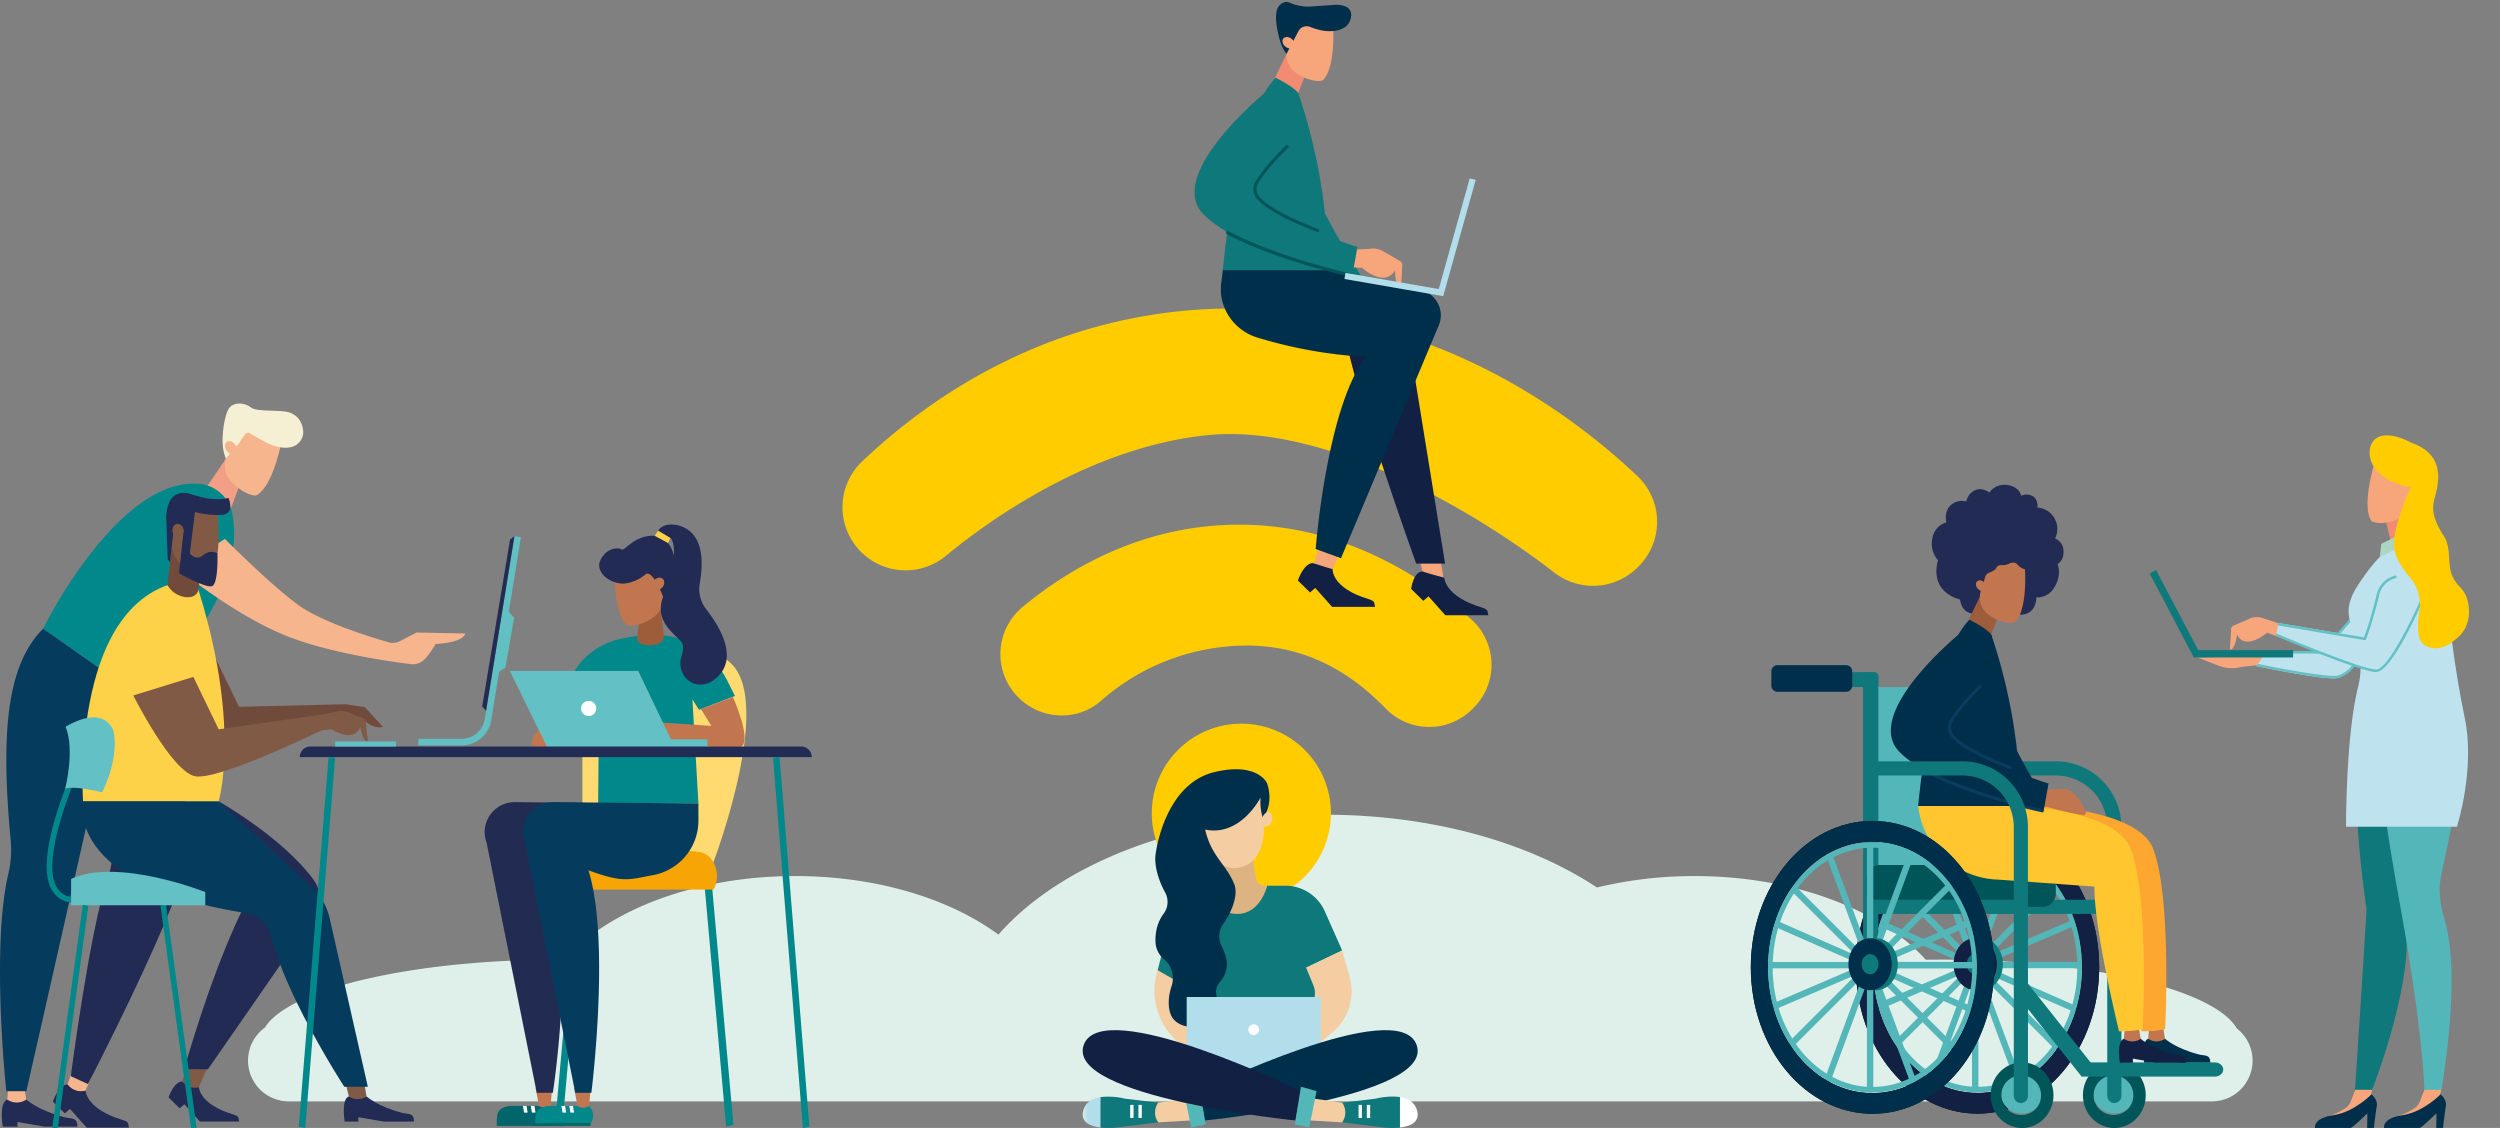
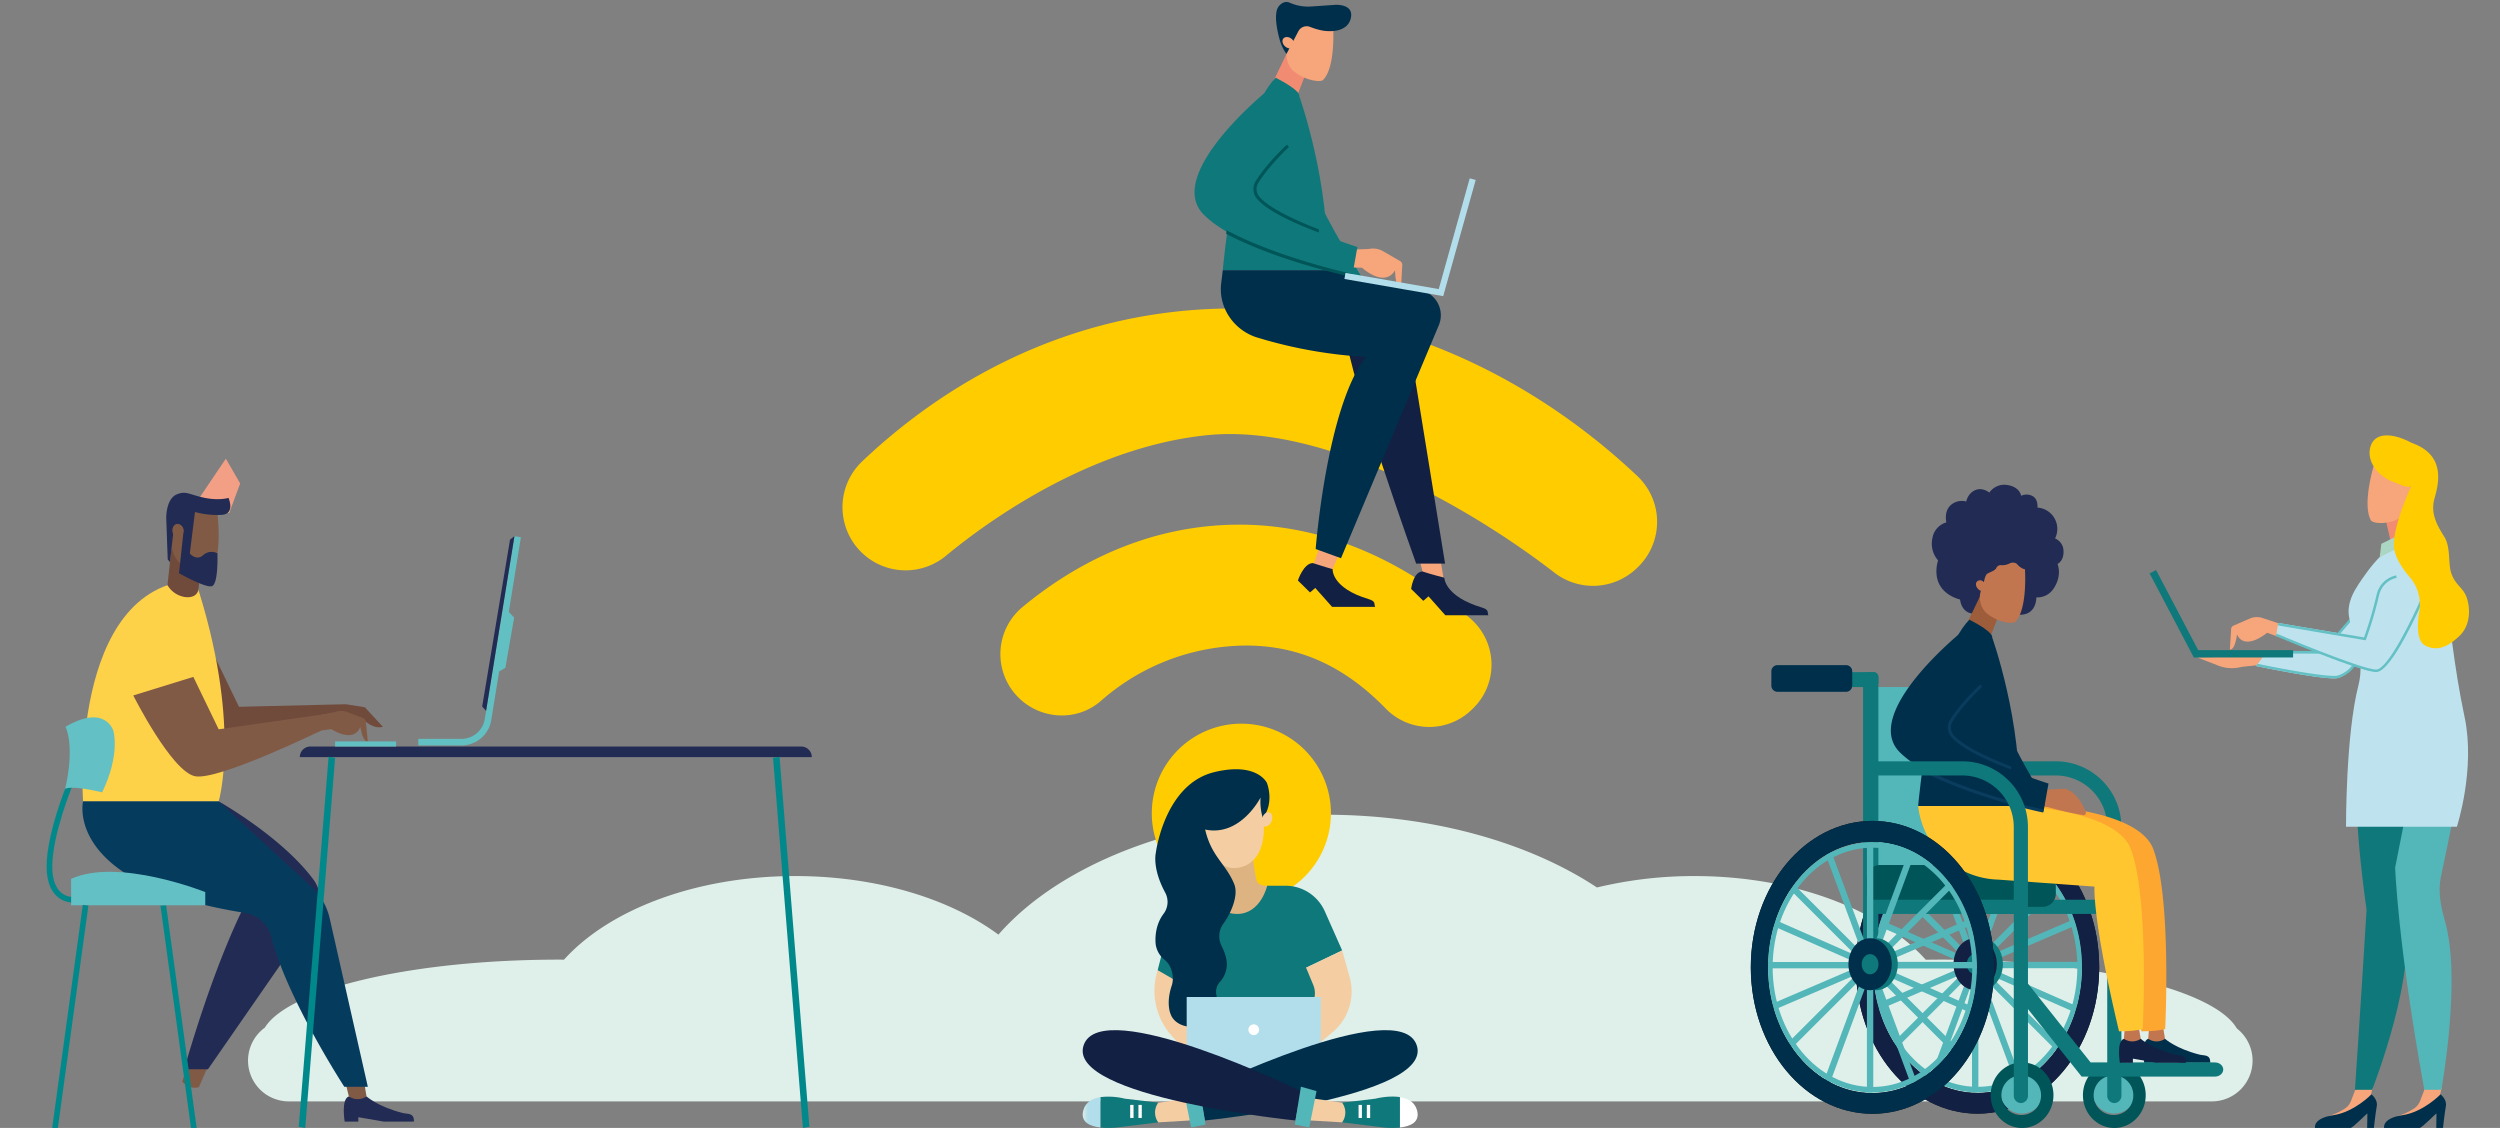
<svg xmlns="http://www.w3.org/2000/svg" xmlns:xlink="http://www.w3.org/1999/xlink" width="1270" height="573" viewBox="0 0 1270 573">
  <rect x="0" y="0" width="1270" height="573" fill="#808080" stroke="none" />
  <defs>
    <clipPath id="clip-path">
      <rect id="Rechteck_493" data-name="Rechteck 493" width="170.183" height="182.197" fill="none" />
    </clipPath>
    <clipPath id="clip-path-2">
      <rect id="Rechteck_495" data-name="Rechteck 495" width="68.113" height="40.763" fill="none" />
    </clipPath>
    <linearGradient id="linear-gradient" x1="-0.776" y1="1.632" x2="-0.736" y2="1.632" gradientUnits="objectBoundingBox">
      <stop offset="0" stop-color="#daece5" />
      <stop offset="1" stop-color="#b2deeb" />
    </linearGradient>
    <clipPath id="clip-path-4">
      <path id="Pfad_2372" data-name="Pfad 2372" d="M.289,68.566c-1.58,6.046,3.608,8.06,8.724,8.635V61.762c-3.943.626-7.583,2.449-8.724,6.8" transform="translate(0 -61.762)" fill="none" />
    </clipPath>
    <linearGradient id="linear-gradient-2" x1="0.125" y1="1.013" x2="0.387" y2="1.013" xlink:href="#linear-gradient" />
    <clipPath id="clip-path-6">
      <rect id="Rechteck_968" data-name="Rechteck 968" width="149.268" height="311.563" fill="none" />
    </clipPath>
    <clipPath id="clip-path-7">
-       <rect id="Rechteck_1183" data-name="Rechteck 1183" width="132.951" height="305.804" fill="none" />
-     </clipPath>
+       </clipPath>
    <clipPath id="clip-path-8">
-       <rect id="Rechteck_1175" data-name="Rechteck 1175" width="236.325" height="367.819" fill="none" />
-     </clipPath>
+       </clipPath>
    <clipPath id="clip-path-9">
      <rect id="Rechteck_1177" data-name="Rechteck 1177" width="388.706" height="322.635" fill="none" />
    </clipPath>
  </defs>
  <g id="Gruppe_3875" data-name="Gruppe 3875" transform="translate(-325 -72)">
    <path id="Pfad_4156" data-name="Pfad 4156" d="M0,0H1270V573H0Z" transform="translate(325 72)" fill="none" />
    <path id="Pfad_5052" data-name="Pfad 5052" d="M1010.307,108.559C998.81,88.751,936.082,73.61,860.4,73.61q-4.087,0-8.12.059c-22.755-25.327-66.8-42.51-117.452-42.51a210.155,210.155,0,0,0-49.571,5.8C650.926,14.245,601.794,0,547.184,0,475.265,0,412.8,24.671,381.205,60.907c-24.56-18.16-61.686-29.748-103.268-29.748-50.622,0-94.647,17.163-117.414,42.466-.784,0-1.56-.015-2.347-.015C83,73.61,20.627,88.552,8.527,108.164a20.717,20.717,0,0,0,12.226,37.468h976.8a20.716,20.716,0,0,0,12.75-37.073" transform="translate(451 485.881)" fill="#dfefea" />
    <g id="Gruppe_3546" data-name="Gruppe 3546" transform="translate(1417 291.504)">
      <path id="Pfad_5201" data-name="Pfad 5201" d="M272.5,362.186a15.812,15.812,0,0,1-7.414,5.286c-4.941,1.7-41.745-6.026-41.745-6.026l-7.392.776a18.789,18.789,0,0,1-11.708-.605l-10.823-4.185,63.5-1.325,24.3-30.185Z" transform="translate(-169.226 -242.949)" fill="#f7a57a" />
      <path id="Pfad_5203" data-name="Pfad 5203" d="M242.574,362.186a15.812,15.812,0,0,1-7.414,5.286c-4.941,1.7-41.745-6.026-41.745-6.026l5.422-7.34h28.152l24.3-28.185Z" transform="translate(-139.303 -242.604)" fill="#bfe3ee" />
      <path id="Pfad_5211" data-name="Pfad 5211" d="M39.579,42.854a8.5,8.5,0,0,0,2.51-.264,16.414,16.414,0,0,0,7.717-5.5l.085-.11L58.64.577,57.376.272,48.693,36.4a15.129,15.129,0,0,1-7.024,4.96C37.752,42.708,10.95,37.591.762,35.453L0,36.585c1.352.285,29.981,6.269,39.58,6.269" transform="translate(54.115 82.258)" fill="#63c0c4" />
      <path id="Pfad_5212" data-name="Pfad 5212" d="M.14,29.26H28.591L53.085.85,52.1,0,27.995,27.959H.14Z" transform="translate(59.529 83.258)" fill="#63c0c4" />
      <path id="Pfad_5202" data-name="Pfad 5202" d="M218.851,338.541a2.1,2.1,0,0,1,1.25-2.167l8.232-3.577a9.012,9.012,0,0,1,6.435-.287l8.159,2.709,1.1.043.878,7.593c-1.63-.6-2.585-.97-2.585-.97l-5.164-1.878s-11.263,9.548-15.288.88c-1.2,8.586-3.652,7.633-3.652,7.633Z" transform="translate(-177.45 -238.074)" fill="#f7a57a" />
      <g id="Gruppe_2313" data-name="Gruppe 2313" transform="translate(133.555 62.636) rotate(-169)">
        <path id="Pfad_3467" data-name="Pfad 3467" d="M16.226,13.795,10.051,0,0,9.056l7.09,20.1Z" transform="translate(0 0)" fill="#f18c72" />
        <g id="Gruppe_2312" data-name="Gruppe 2312" transform="translate(6.847 12.789)">
          <path id="Pfad_3468" data-name="Pfad 3468" d="M12.95.132c1.688-.224,3.289-.2,4.223.388,6.112,6.922,4.015,27.311,4.015,27.311L14.035,34,3.1,28.89.244,17.686C-.517,13.99.526,7.506,3.054,4.7h0A19.029,19.029,0,0,1,12.95.132Z" transform="translate(0)" fill="#f7a57a" />
        </g>
      </g>
      <path id="Pfad_3470" data-name="Pfad 3470" d="M22.761,77.563S8.089,58.771,4.663,46.415,0,0,0,0H30.873s8.866,16.068,15.746,30.647a16.669,16.669,0,0,1,.192,13.85C41.772,55.913,34.2,71.616,34.2,71.616Z" transform="translate(142.827 134.228) rotate(-169)" fill="#ffd159" />
      <g id="Gruppe_2315" data-name="Gruppe 2315" transform="translate(90.652 333.108)">
        <path id="Pfad_3471" data-name="Pfad 3471" d="M204.618,465.236l-2.449,6.372a8.17,8.17,0,0,1-3.334,4.232,31.991,31.991,0,0,1-8.432,3.828c4.907,4.191,12.717-.185,17.184-3.279a10.931,10.931,0,0,0,4.367-6.327l1.022-4.826Z" transform="translate(-190.403 -465.236)" fill="#f7a57a" />
      </g>
      <path id="Pfad_3472" data-name="Pfad 3472" d="M217.871,467.082s3.32,2.609,2.711,5.934-1.471,11.114-1.471,11.114H215.7l.106-7.264c-.011-.474-7.318,7.264-8.557,7.264H189.188s-1.2-4.9,9.4-6.474S217.871,467.082,217.871,467.082Z" transform="translate(-105.177 -130.659)" fill="#002f4c" />
      <g id="Gruppe_2317" data-name="Gruppe 2317" transform="translate(125.757 333.108)">
        <path id="Pfad_3473" data-name="Pfad 3473" d="M185.064,465.236l-2.447,6.372a8.173,8.173,0,0,1-3.336,4.232,32,32,0,0,1-8.43,3.828c4.907,4.191,12.715-.185,17.184-3.279a10.936,10.936,0,0,0,4.365-6.327l1.023-4.826Z" transform="translate(-170.851 -465.236)" fill="#f7a57a" />
      </g>
      <path id="Pfad_3474" data-name="Pfad 3474" d="M198.32,467.082s3.318,2.609,2.709,5.934-1.469,11.114-1.469,11.114h-3.413l.106-7.264c-.011-.474-7.32,7.264-8.557,7.264H169.637s-1.2-4.9,9.4-6.474S198.32,467.082,198.32,467.082Z" transform="translate(-50.523 -130.659)" fill="#002f4c" />
      <path id="Pfad_3475" data-name="Pfad 3475" d="M186.657,351.28s-15.321,22.962-2.21,114.5c-2.059,34.6-5.9,91.544-5.9,91.544h8.7s24.106-60.651,16.016-90.863c-1.921-29.923,5.492-115.725,5.492-115.725Z" transform="translate(-74.229 -223.207)" fill="#0f787a" />
-       <path id="Pfad_3476" data-name="Pfad 3476" d="M195.594,350.74s16.035,12.9,16.035,32.049c0,15.026-7.241,46.147-11.394,66.52-1.506,7.4.016,15.035,2.1,22.289,8.48,29.548-1.826,85.73-1.826,85.73h-8.649s-.476-28.9-12.306-93.677c-13.59-74.4-14.832-112.912-14.832-112.912Z" transform="translate(-52.294 -223.207)" fill="#53b6b9" />
+       <path id="Pfad_3476" data-name="Pfad 3476" d="M195.594,350.74s16.035,12.9,16.035,32.049c0,15.026-7.241,46.147-11.394,66.52-1.506,7.4.016,15.035,2.1,22.289,8.48,29.548-1.826,85.73-1.826,85.73h-8.649c-13.59-74.4-14.832-112.912-14.832-112.912Z" transform="translate(-52.294 -223.207)" fill="#53b6b9" />
      <path id="Pfad_3480" data-name="Pfad 3480" d="M.87,5.336c1.128.781,2.918.3,4-1.066S5.913,1.156,4.787.375s-2.918-.3-4,1.066S-.258,4.555.87,5.336Z" transform="translate(134.247 33.85) rotate(-169)" fill="#f7a57a" />
      <path id="Pfad_3482" data-name="Pfad 3482" d="M.275,7.141C1.9,1.275,10.232-1.54,18.9.853s13.367,8.9,12.755,14.954c-.8,7.952-9.958,8.681-18.623,6.288S-1.345,13.007.275,7.141Z" transform="translate(140.249 28.921) rotate(-169)" fill="#fc0" />
      <path id="Pfad_4805" data-name="Pfad 4805" d="M-19443.107-21339.883h-56.316s-.2-46.564,6.324-71.961c3.621-14.094-3.223-25.406-4.809-34.824-1.187-7.047,2.795-13.24,4.809-16.361,1.676-2.6,6.992-10.3,10.809-13.848,5.953-5.529,12.566-8.535,15.926-8.254,7.633.934,16.008,13.863,17.717,26.291s3.846,36.83,9.455,63.285S-19443.107-21339.883-19443.107-21339.883Z" transform="translate(19599.209 21540.357)" fill="#bfe3ee" />
      <path id="Pfad_4806" data-name="Pfad 4806" d="M214.212,202.978l13.685-6.754,2.163,5.347-16.69,8.184Z" transform="translate(-96.481 -146.236)" fill="#acd6c4" />
      <path id="Pfad_5199" data-name="Pfad 5199" d="M237.646,363.151h50.438v-3.707h-48.2l-21.413-40.713-3.28,1.725Z" transform="translate(-215.193 -248.668)" fill="#0f787a" />
      <path id="Pfad_5200" data-name="Pfad 5200" d="M253,331.784s-16.107,37.2-23.849,37.2S178.543,350.8,178.543,350.8l1.138-6.347,43.764,7.354a189.283,189.283,0,0,0,6.57-22.014,12.162,12.162,0,0,1,9.441-9.35C249.8,318.5,253,331.784,253,331.784Z" transform="translate(-114.302 -247.463)" fill="#bfe3ee" />
      <path id="Pfad_5209" data-name="Pfad 5209" d="M44.626,32.987l.185-.51A193.386,193.386,0,0,0,51.4,10.208a11.573,11.573,0,0,1,8.941-8.937L60.078,0a12.864,12.864,0,0,0-9.944,9.926,191.951,191.951,0,0,1-6.361,21.6L.216,24.149,0,25.43Z" transform="translate(65.152 72.783)" fill="#63c0c4" />
      <path id="Pfad_5210" data-name="Pfad 5210" d="M50.962,38.407c7.941,0,22.78-34.016,24.446-37.894L74.214,0C69.781,10.321,56.961,37.106,50.962,37.106,43.441,37.106.706,19.018.278,18.835L0,20.09c1.755.751,43.177,18.317,50.962,18.317" transform="translate(64.14 83.508)" fill="#63c0c4" />
      <path id="Pfad_3479" data-name="Pfad 3479" d="M41.413,78.411s4.776-2.889,19.4,6.487c2.241-.585-1.334,20.492-20.255,14.3-13.243-4.334-12.608-17.156-12-24.248.659-7.663-3.329-12.719-8.6-18.323-4.419-4.7-4.35-13.344-7.3-17.994C9.046,32.91,5.206,33.244,2.333,27.439c-3.006-6.076-3.417-13.507.609-18.962C5.229,5.377,10.563-2.1,19,.563c4.738,1.5,6.015,9.767,6.223,16.736a21.1,21.1,0,0,0,8.045,15.832c4.553,3.623,9.523,8.59,10.854,13.771C46.738,57.067,41.413,78.411,41.413,78.411Z" transform="translate(158.495 112.591) rotate(-169)" fill="#fc0" />
    </g>
    <g id="Gruppe_3540" data-name="Gruppe 3540" transform="translate(13879 16322.709)">
      <path id="Pfad_5030" data-name="Pfad 5030" d="M203.613.045c-93.159-1.7-158.6,44.343-193.557,77.579a32.067,32.067,0,0,0,42.668,47.848c29.39-24.2,79.177-55.815,132.75-61.132,61.7-6.1,138.059,40.317,176.066,69.781a32.056,32.056,0,0,0,41.953-2.194l.461-.443a31.993,31.993,0,0,0-.087-46.274C368.476,51.718,299.817,1.8,203.613.045" transform="translate(-13126 -16094)" fill="#fc0" />
      <path id="Pfad_5031" data-name="Pfad 5031" d="M188.727,97.987c-46.378,1.255-82.277,22.156-105.978,41.81A31.058,31.058,0,0,0,80.24,185.28c11.34,11.764,30.005,12.939,42.32,2.2a112.2,112.2,0,0,1,63.513-27.6c37.928-3.754,63.448,13.188,81.345,31.618a30.86,30.86,0,0,0,43.514.454l.52-.5a30.957,30.957,0,0,0-.833-45.514c-25.96-22.762-68.066-49.411-121.892-47.944" transform="translate(-13117.323 -16082.119)" fill="#fc0" />
      <path id="Pfad_5032" data-name="Pfad 5032" d="M154.034,200.854a45.5,45.5,0,1,0,64.337,1.167,45.488,45.488,0,0,0-64.337-1.167" transform="translate(-13109.002 -16071.18)" fill="#fc0" />
    </g>
    <g id="Gruppe_3543" data-name="Gruppe 3543" transform="translate(21379.25 -2301.531)">
      <g id="Gruppe_1980" data-name="Gruppe 1980" transform="translate(-20504.25 2764.309)">
        <g id="Gruppe_1703" data-name="Gruppe 1703" transform="translate(0 0)">
          <g id="Gruppe_1702" data-name="Gruppe 1702" clip-path="url(#clip-path)">
            <path id="Pfad_2361" data-name="Pfad 2361" d="M60.5,22.214l9.26.005a21.9,21.9,0,0,1,20,13.022l8.807,19.864L80.244,63.88l5.876,3.964,3.252,30.146L22.141,96.858,19.595,21.774l40.547.893Z" transform="translate(33.247 36.945)" fill="#0e787a" />
            <path id="Pfad_2362" data-name="Pfad 2362" d="M45.748,16.288s.849,9.058,2.112,12.879c.992,2.726,5.248,2.352,5.248,2.352S49.837,45.871,37.823,45.871,23.951,33.558,23.951,33.558l8.53-1.313-3.94-13.109Z" transform="translate(40.637 27.637)" fill="#deb382" />
            <path id="Pfad_2363" data-name="Pfad 2363" d="M53.2,19.049,52.435,2.883,22.43,15.347l1.7,9.482s2.165,23.1,17.084,20.352C57.347,42.209,53.919,18.842,53.2,19.049" transform="translate(38.057 4.801)" fill="#f4cea2" />
            <path id="Pfad_2364" data-name="Pfad 2364" d="M65.577,34.134l3.783,13.421a27.146,27.146,0,0,1-7.632,27.237l-17.17,14.4L39.042,73.077l9.5-9.509a10.909,10.909,0,0,0,2.354-11.892l-3.643-8.767Z" transform="translate(66.242 57.916)" fill="#f4cea2" />
            <path id="Pfad_2365" data-name="Pfad 2365" d="M17.272,35.424l-2.1,6.529a34.245,34.245,0,0,0,7.707,34.019L33.3,87l5.38-25.788L23.82,35.424Z" transform="translate(22.938 60.105)" fill="#f4cea2" />
            <path id="Pfad_2366" data-name="Pfad 2366" d="M14.131,44.2l9.355,5.42L25.061,34.1H16.693Z" transform="translate(23.976 57.86)" fill="#0e787a" />
            <path id="Pfad_2367" data-name="Pfad 2367" d="M38.994,30.63C57,34.427,67.147,14.374,67.147,14.374A28.859,28.859,0,0,0,68.3,24.754c6.062-7.864,2.1-17.771,2.1-17.771S65.5-3.842,43.646,1.463C18.17,7.646,13.923,42.652,13.923,42.652s-1.863,7.621,4.7,19.84A9.992,9.992,0,0,1,17.987,73.3c-5.453,7.119-4.064,15.9-4.064,15.9a12.215,12.215,0,0,0,4.441,7.572c3.654,2.8,5.129,8.8,3.662,13.171-3.136,9.341-.461,14.659-.461,14.659s1.707,6,11.04,6.37c13.61.537,13.322-10.274,12.1-16.364a7.442,7.442,0,0,1,1.715-6.469,13.514,13.514,0,0,0,3.6-8.678c.1-3.3-1.192-6.8-2.637-9.641a10.856,10.856,0,0,1,.9-11.4c3.476-4.719,7.963-14.109,5.45-20.2-4.245-10.293-11.5-13.729-14.735-27.59" transform="translate(23.208 0)" fill="#002f4c" />
          </g>
        </g>
        <g id="Gruppe_1705" data-name="Gruppe 1705" transform="translate(52.842 115.688)">
          <g id="Gruppe_1704" data-name="Gruppe 1704" clip-path="url(#clip-path-2)">
            <rect id="Rechteck_494" data-name="Rechteck 494" width="68.113" height="40.763" fill="url(#linear-gradient)" />
          </g>
        </g>
        <g id="Gruppe_1707" data-name="Gruppe 1707" transform="translate(0 0)">
          <g id="Gruppe_1706" data-name="Gruppe 1706" clip-path="url(#clip-path)">
            <rect id="Rechteck_496" data-name="Rechteck 496" width="68.11" height="3.398" transform="translate(52.842 154.75)" fill="#bca9c2" />
            <path id="Pfad_2368" data-name="Pfad 2368" d="M31.213,50.78a2.725,2.725,0,1,0,2.724-2.724,2.723,2.723,0,0,0-2.724,2.724" transform="translate(52.959 81.537)" fill="#fff" />
            <path id="Pfad_2369" data-name="Pfad 2369" d="M132.394,56.873C141.169,83.249,24.772,95.042,24.772,95.042L21.994,80.134S123.619,30.5,132.394,56.873" transform="translate(37.317 83.391)" fill="#002f4c" />
            <path id="Pfad_2370" data-name="Pfad 2370" d="M32.91,73.1l-16.7,1-3.161-3.473,1.6-6.294,15.778-2.276Z" transform="translate(22.148 105.284)" fill="#f4cea2" />
            <path id="Pfad_2371" data-name="Pfad 2371" d="M32.747,64.769,15.763,62.719A34.845,34.845,0,0,0,3.31,61.951V77.365a41.284,41.284,0,0,0,8.772-.057L32.747,74.76l-.235-.356a8.591,8.591,0,0,1,.235-9.635" transform="translate(5.616 104.62)" fill="#0e787a" />
          </g>
        </g>
        <g id="Gruppe_1709" data-name="Gruppe 1709" transform="translate(0 166.554)">
          <g id="Gruppe_1708" data-name="Gruppe 1708" clip-path="url(#clip-path-4)">
            <rect id="Rechteck_498" data-name="Rechteck 498" width="10.304" height="15.439" transform="translate(-1.292 -0.001)" fill="url(#linear-gradient-2)" />
          </g>
        </g>
        <g id="Gruppe_1711" data-name="Gruppe 1711" transform="translate(0 0)">
          <g id="Gruppe_1710" data-name="Gruppe 1710" clip-path="url(#clip-path)">
            <line id="Linie_5858" data-name="Linie 5858" y2="6.634" transform="translate(29.181 170.515)" fill="#f7a57a" />
            <rect id="Rechteck_499" data-name="Rechteck 499" width="1.699" height="6.634" transform="translate(28.331 170.514)" fill="#fff" />
            <line id="Linie_5859" data-name="Linie 5859" y2="6.634" transform="translate(24.988 170.515)" fill="#f7a57a" />
            <rect id="Rechteck_500" data-name="Rechteck 500" width="1.699" height="6.634" transform="translate(24.138 170.514)" fill="#fff" />
            <path id="Pfad_2373" data-name="Pfad 2373" d="M26.981,59.8,30.1,79.048l-7.362,1.416-3.678-18.4Z" transform="translate(32.33 101.462)" fill="#53b6b9" />
            <path id="Pfad_2374" data-name="Pfad 2374" d="M34.062,10.835c-.752,1.955-.3,3.945,1,4.447s2.972-.677,3.724-2.629.3-3.948-1-4.45-2.972.677-3.724,2.632" transform="translate(57.173 13.722)" fill="#f4cea2" />
            <path id="Pfad_2375" data-name="Pfad 2375" d="M.472,56.873C-8.3,83.249,108.094,95.042,108.094,95.042l2.778-14.907S9.247,30.5.472,56.873" transform="translate(0 83.391)" fill="#122043" />
            <path id="Pfad_2376" data-name="Pfad 2376" d="M42.692,73.1l16.7,1,3.161-3.473-1.6-6.294L45.164,62.052Z" transform="translate(72.434 105.284)" fill="#f4cea2" />
            <path id="Pfad_2377" data-name="Pfad 2377" d="M78.376,61.959c-5.887-.979-12.51.758-12.51.758L48.882,64.769a8.591,8.591,0,0,1,.235,9.635l-.235.356,20.665,2.546a41.029,41.029,0,0,0,8.829.051Z" transform="translate(82.938 104.619)" fill="#0e787a" />
            <path id="Pfad_2378" data-name="Pfad 2378" d="M68.49,68.566c-1.141-4.358-4.781-6.178-8.724-6.8V77.2c5.118-.574,10.3-2.589,8.724-8.635" transform="translate(101.404 104.792)" fill="#fff" />
            <line id="Linie_5860" data-name="Linie 5860" y2="6.634" transform="translate(141.003 170.515)" fill="#f7a57a" />
            <rect id="Rechteck_501" data-name="Rechteck 501" width="1.699" height="6.634" transform="translate(140.152 170.514)" fill="#fff" />
            <line id="Linie_5861" data-name="Linie 5861" y2="6.634" transform="translate(145.197 170.515)" fill="#f7a57a" />
            <rect id="Rechteck_502" data-name="Rechteck 502" width="1.699" height="6.634" transform="translate(144.346 170.514)" fill="#fff" />
            <path id="Pfad_2379" data-name="Pfad 2379" d="M43.074,59.8,39.959,79.048l7.362,1.416L51,62.065Z" transform="translate(67.799 101.462)" fill="#53b6b9" />
          </g>
        </g>
      </g>
    </g>
    <g id="Gruppe_3545" data-name="Gruppe 3545" transform="translate(931.841 73)">
      <g id="Gruppe_2706" data-name="Gruppe 2706" clip-path="url(#clip-path-6)">
        <path id="Pfad_4139" data-name="Pfad 4139" d="M68.739,144.567l1.49,8.9a8.571,8.571,0,0,1-9.279.311l-.52-.311-2.2-8.9Z" transform="translate(56.372 139.951)" fill="#f7a57a" />
        <path id="Pfad_4140" data-name="Pfad 4140" d="M29.255,43.728c7.9,26.083,34.426,66.127,34.426,66.127L42.732,101.28,27.926,67.071s-6.573-49.426,1.328-23.343" transform="translate(24.552 34.975)" fill="#0e787a" />
        <path id="Pfad_4141" data-name="Pfad 4141" d="M73.293,104.777,89.815,206.65H75.13S42.143,114.993,38.679,88.044c0-15.264,33.345,0,33.345,0Z" transform="translate(37.444 78.665)" fill="#122043" />
        <path id="Pfad_4142" data-name="Pfad 4142" d="M37,24.547,31.521,38.735,19.656,30.148l8.008-16.729Z" transform="translate(19.028 12.991)" fill="#f18c72" />
        <path id="Pfad_4143" data-name="Pfad 4143" d="M37.538,36.965c1.84.333,3.592.413,4.629-.124,6.882-6.567,5.2-28.5,5.2-28.5L39.681,3.022,27.57,7.462,24.059,21.191a11.49,11.49,0,0,0,2.783,10.561,22.431,22.431,0,0,0,10.7,5.213" transform="translate(22.963 2.926)" fill="#f7a57a" />
        <path id="Pfad_4144" data-name="Pfad 4144" d="M32.314,15.006a4.73,4.73,0,0,1,5.946-2.36,37.882,37.882,0,0,0,5.682,1.738c4.751,1,13.611.909,15.125-6.321s-7.888-6.611-7.888-6.611l-12.491.86A23.036,23.036,0,0,1,27.912.338c-3-1.307-5.67,1.476-6.312,3.34-1.409,4.082.059,11.059,1.291,15.53a22.7,22.7,0,0,0,3.446,7.2Z" transform="translate(20.353 0.001)" fill="#002f4c" />
        <path id="Pfad_4145" data-name="Pfad 4145" d="M23.687,9.35c1.254-.714,3.2-.122,4.344,1.323s1.057,3.192-.2,3.9-3.2.122-4.344-1.323-1.057-3.19.2-3.9" transform="translate(21.96 8.758)" fill="#f7a57a" />
        <path id="Pfad_4146" data-name="Pfad 4146" d="M72.756,150.164S72.8,159.62,91.793,165.3c3.9,1.165,2.629,2.318,3.361,3.958H73.293l-8.559-9.624-2.663,2.287L55.9,155.855s1.073-8.776,5.772-8.852c3.877,1.321,11.084,3.161,11.084,3.161" transform="translate(54.114 142.309)" fill="#122043" />
        <path id="Pfad_4147" data-name="Pfad 4147" d="M43.344,144.828l-3.552,8.189a8.568,8.568,0,0,1-8.882-2.7l-.392-.462,2.869-8.421Z" transform="translate(29.544 136.919)" fill="#f7a57a" />
        <path id="Pfad_4148" data-name="Pfad 4148" d="M46.1,28.827S47.616,26.5,34.18,19.55c-20.25,20.251-26.9,97.78-26.9,97.78H60.235c1.789-44.244-14.131-88.5-14.131-88.5" transform="translate(7.05 18.926)" fill="#0e787a" />
        <path id="Pfad_4149" data-name="Pfad 4149" d="M68.021,72.551A2.337,2.337,0,0,0,66.919,70l-8.632-5a10.03,10.03,0,0,0-7.069-1.143l-9.358.374L40.635,65.7l-1.944,8.272c1.878-.451,2.98-.738,2.98-.738l5.944.163s11.214,10.415,16.772,1.356c.23,9.64,3.052,8.9,3.052,8.9Z" transform="translate(37.456 61.606)" fill="#f7a57a" />
        <path id="Pfad_4150" data-name="Pfad 4150" d="M7.77,69.233l-.8,6.567c-.01.091-.02.179-.031.266-1.421,12.541,6.839,24.166,18.992,27.573a233.43,233.43,0,0,0,54.527,9.647c-19.972,25.642-25.5,97.6-25.5,97.6l12.867,4.67,49.692-118.36a13.077,13.077,0,0,0-9.335-17.854L60.723,69.233Z" transform="translate(6.562 67.022)" fill="#002f4c" />
        <path id="Pfad_4151" data-name="Pfad 4151" d="M47.437,50.83s-9.86,9.028-15.662,18.285a6.907,6.907,0,0,0,.62,8.2c11.029,12.7,50.324,24.9,50.324,24.9l-2.545,14.333S24.412,105.576,4.661,85.765C-15.607,65.439,36.787,22.982,36.787,22.982" transform="translate(0 22.248)" fill="#0e787a" />
        <path id="Pfad_4152" data-name="Pfad 4152" d="M17.726,56.121a6.081,6.081,0,0,0,.547,7.26c5.032,5.8,18.453,11.986,30.167,16.471-.016.72.012.768,0,1.624-12.3-4.619-25.862-10.738-31.353-17.061a7.651,7.651,0,0,1-.695-9.13c5.794-9.242,15.7-18.356,15.8-18.447L33.254,38c-.1.091-9.85,9.065-15.528,18.124" transform="translate(14.716 35.662)" fill="#005558" />
        <path id="Pfad_4153" data-name="Pfad 4153" d="M8.382,58.929c21.415,11.556,52.794,19.836,64,22.178a12.007,12.007,0,0,1-.335,1.517C61.264,80.42,30.18,72.438,8.167,60.74a14.834,14.834,0,0,1,.215-1.811" transform="translate(7.906 57.047)" fill="#005558" />
        <path id="Pfad_4154" data-name="Pfad 4154" d="M88.864,106.394l16.5-59.011-3.029-.846L86.6,102.808,39.216,94.574l-.537,3.1Z" transform="translate(37.444 43.051)" fill="#b2deeb" />
        <path id="Pfad_4155" data-name="Pfad 4155" d="M44.307,147.913s-.746,9.537,18.252,15.215c3.9,1.165,2.629,2.318,3.361,3.958H44.057L35.5,157.462l-2.661,2.287-6.172-6.064s2.881-8.776,7.581-8.852c3.877,1.321,10.061,3.08,10.061,3.08" transform="translate(25.814 140.208)" fill="#122043" />
      </g>
    </g>
    <g id="Gruppe_3578" data-name="Gruppe 3578" transform="translate(8597 19959.758)">
      <g id="Gruppe_3091" data-name="Gruppe 3091" transform="translate(-8025.81 -19621.297)">
        <g id="Gruppe_3059" data-name="Gruppe 3059" transform="translate(0 0)" clip-path="url(#clip-path-7)">
          <path id="Pfad_4754" data-name="Pfad 4754" d="M55.97,1373.806l-20.727-.033c-2.751.384-5.827,1.429-6.343,4.614a24.5,24.5,0,0,0-.3,4.216c.733,1.15,28.216-.153,28.216-.153l.12-.132c2.911-4.677-.967-8.512-.967-8.512" transform="translate(-22.447 -1078.429)" fill="#00666b" />
          <path id="Pfad_4755" data-name="Pfad 4755" d="M28.481,1414.283l28.216-.153-.244,1.466H28.441Z" transform="translate(-22.326 -1110.11)" fill="#00666b" />
          <path id="Pfad_4756" data-name="Pfad 4756" d="M110.954,1373.772l-1.866.017.581,3.391h1.81Z" transform="translate(-85.635 -1078.429)" fill="#fff" />
          <path id="Pfad_4757" data-name="Pfad 4757" d="M92.34,1373.772l-1.866.017.581,3.391h1.81Z" transform="translate(-71.023 -1078.429)" fill="#fff" />
          <path id="Pfad_4758" data-name="Pfad 4758" d="M128.736,1326.26l-.847,10.247a5.215,5.215,0,0,1-5.557.176l-.315-.185-1.808-9.207Z" transform="translate(-94.366 -1041.131)" fill="#c1764f" />
          <path id="Pfad_4759" data-name="Pfad 4759" d="M89.043,656.651v8.664A28.163,28.163,0,0,1,65.894,693.09c-12.092,2.146-17.124,2.314-35.218-4.352,17.148,29.587,3.986,114.9,3.986,114.9H26.487L1.039,676.709A15.228,15.228,0,0,1,15.36,655.991Z" transform="translate(0 -514.961)" fill="#222c53" />
          <path id="Pfad_4760" data-name="Pfad 4760" d="M169.951,977.264l-3.7-.829L177.1,855.35l3.7.829Z" transform="translate(-130.509 -671.46)" fill="#01888b" />
          <path id="Pfad_4761" data-name="Pfad 4761" d="M296.866,395.832s31.626-81.921,9.731-102.905c-13-12.458-37.2-10.648-54.713-7.121a25.909,25.909,0,0,0-20.847,25.38v83.746Z" transform="translate(-181.367 -222.314)" fill="#ffda71" />
          <path id="Pfad_4762" data-name="Pfad 4762" d="M195.053,277.008a36.932,36.932,0,0,1,19.061-13.2A72.542,72.542,0,0,1,234.2,261.2q1,0,1.971.03c15.644.473,28.393,9.88,35.3,23.927l3.47,6.962L256.7,299.2l-3.36-5.313,3.047,52.846H205.448l.527-59.409-17.717.313Z" transform="translate(-147.785 -205.042)" fill="#01888b" />
          <path id="Pfad_4763" data-name="Pfad 4763" d="M360.982,198.16l-.958,7.229s-.41,3.751,6.29,3.751a10.059,10.059,0,0,0,5.613-1.359,4.053,4.053,0,0,0,1.733-3.941l-2.077-15.563Z" transform="translate(-282.619 -147.799)" fill="#9d5c3a" />
          <path id="Pfad_4764" data-name="Pfad 4764" d="M408.745,407.436s8.751,19.377,5,24.69-53.7-5.938-53.7-5.938v-6.563l37.765,2.5-5.259-8.5Z" transform="translate(-282.637 -319.842)" fill="#c1764f" />
          <path id="Pfad_4765" data-name="Pfad 4765" d="M122.687,452.578s-12.173,7.9-12.182,13.879S132.8,467.9,132.8,467.9Z" transform="translate(-86.748 -355.279)" fill="#c1764f" />
          <path id="Pfad_4766" data-name="Pfad 4766" d="M317.588,117.959c-1.888.331-3.69.383-4.767-.242-7.193-7.5-5.835-32.022-5.835-32.022l20.363-.538,3.845,15.447a13.356,13.356,0,0,1-2.685,11.758,21.427,21.427,0,0,1-10.921,5.6" transform="translate(-240.908 -66.849)" fill="#c1764f" />
          <path id="Pfad_4767" data-name="Pfad 4767" d="M273.329,35.919c2.654-2.979,6.852-3.574,8.845-2.411,1.48.864,6.588-7.565,16.716-6.94,6.96.43,16.256,11.222,4.837,32.625-.756-2.388-5.933-15.554-9.447-13.118a20.428,20.428,0,0,1-10.09,4.641c-3.909.658-9.427-1.51-11.79-4.693-1.993-2.684-2.932-5.707.931-10.1" transform="translate(-212.477 -20.83)" fill="#212b53" />
          <path id="Pfad_4768" data-name="Pfad 4768" d="M400.357,125.886c-1.3-.827-3.3-.207-4.449,1.383s-1.032,3.55.271,4.376,3.3.208,4.449-1.383,1.032-3.55-.271-4.376" transform="translate(-310.171 -98.534)" fill="#c1764f" />
          <path id="Pfad_4769" data-name="Pfad 4769" d="M409.776,3.154s2.3-4.479,10.2-2.766c14.22,3.869,12.44,20.914,10.976,29.622a16.61,16.61,0,0,0,3.3,13.037c7.039,8.965,17.528,26.223,3.592,36.083a10.978,10.978,0,0,1-9.089,1.852,9.9,9.9,0,0,1-6.127-4.746,11.522,11.522,0,0,1-1.007-9c.66-2.294,1.289-5.441.389-7.048-1.517-2.709-10.223-8-10.789-16.2s4.637-11.355,5.909-20c2.24-15.218-1.072-17.137-1.072-17.137Z" transform="translate(-321.679 0.002)" fill="#212b53" />
          <path id="Pfad_4770" data-name="Pfad 4770" d="M408.682,20.932l-6.743-3.671,1.685-2.582,6.282,3.7Z" transform="translate(-315.527 -11.523)" fill="#ffd147" />
          <path id="Pfad_4771" data-name="Pfad 4771" d="M531.084,977.264l3.7-.829L523.936,855.35l-3.7.829Z" transform="translate(-408.393 -671.46)" fill="#01888b" />
          <path id="Pfad_4772" data-name="Pfad 4772" d="M286.335,791.069h-69.6c0-4.65,2.527-8.7,6.129-9.795,12.677-3.864,38.353-11.892,56.464-9.278,6,.867,10.175,8.3,8.431,15.561a10.513,10.513,0,0,1-1.425,3.512" transform="translate(-170.141 -605.624)" fill="#f6a505" />
          <path id="Pfad_4773" data-name="Pfad 4773" d="M146.966,1373.806l-20.727-.033c-2.751.384-5.827,1.429-6.343,4.614a24.5,24.5,0,0,0-.3,4.216c.733,1.15,28.216-.153,28.216-.153l.12-.132c2.911-4.677-.967-8.512-.967-8.512" transform="translate(-93.88 -1078.429)" fill="#01888b" />
          <path id="Pfad_4774" data-name="Pfad 4774" d="M119.477,1414.283l28.216-.153-.244,1.466H119.436Z" transform="translate(-93.759 -1110.11)" fill="#00666b" />
          <path id="Pfad_4775" data-name="Pfad 4775" d="M201.95,1373.772l-1.866.017.581,3.391h1.81Z" transform="translate(-157.068 -1078.429)" fill="#fff" />
          <path id="Pfad_4776" data-name="Pfad 4776" d="M183.336,1373.772l-1.866.017.581,3.391h1.81Z" transform="translate(-142.456 -1078.429)" fill="#fff" />
          <path id="Pfad_4777" data-name="Pfad 4777" d="M219.732,1326.26l-.848,10.247a5.215,5.215,0,0,1-5.557.176l-.315-.185-1.808-9.207Z" transform="translate(-165.799 -1041.131)" fill="#c1764f" />
          <path id="Pfad_4778" data-name="Pfad 4778" d="M180.039,656.651v8.664A28.163,28.163,0,0,1,156.89,693.09c-12.092,2.146-14.639,4.188-32.732-2.478,11.3,35.423,1.5,113.028,1.5,113.028h-8.175L92.035,676.709a15.228,15.228,0,0,1,14.322-20.717Z" transform="translate(-71.433 -514.961)" fill="#053c5e" />
          <path id="Pfad_4779" data-name="Pfad 4779" d="M124.677,345.877H59.412l19.309,39.39H143.5Z" transform="translate(-46.639 -271.517)" fill="#63c0c4" />
          <rect id="Rechteck_1182" data-name="Rechteck 1182" width="48.909" height="4.634" transform="translate(64.267 109.116)" fill="#63c0c4" />
          <path id="Pfad_4780" data-name="Pfad 4780" d="M235.664,420.628a3.848,3.848,0,1,0-3.848,3.848,3.848,3.848,0,0,0,3.848-3.848" transform="translate(-178.958 -327.177)" fill="#fff" />
        </g>
      </g>
      <g id="Gruppe_3089" data-name="Gruppe 3089" transform="translate(-8272 -19682.758)">
        <path id="Pfad_4664" data-name="Pfad 4664" d="M489.812,142.855l-5.586,15.079-15.69-6.94,14.006-20.753Z" transform="translate(-367.807 -102.241)" fill="#f39f85" />
        <g id="Gruppe_3045" data-name="Gruppe 3045" transform="translate(0 0)">
          <g id="Gruppe_3044" data-name="Gruppe 3044" clip-path="url(#clip-path-8)">
            <path id="Pfad_4665" data-name="Pfad 4665" d="M542.633,85.973c1.812.827,3.6,1.373,4.814,1.091C556.284,82.095,560.326,59,560.326,59l-6.54-7.513-13.677,1.395-7.242,13.256a12.244,12.244,0,0,0,.092,11.639,23.9,23.9,0,0,0,9.674,8.2" transform="translate(-417.188 -40.415)" fill="#f7b58e" />
            <path id="Pfad_4666" data-name="Pfad 4666" d="M533.659,20.951c1.692-1.994,3.968-7.392,6.1-5.876,1.555,1.106,7.231,4.186,9.18,5.142,4.646,2.279,13.818,4.523,17.286-2.546,1.733-3.534-.2-8.263-1.927-10.234a10.489,10.489,0,0,0-6.676-3.38c-5.992-.722-14.712-.1-17.151-1.975-4.1-3.147-9.953-2.705-11.786,1.194-1.958,4.165-2.851,11.436-2.756,16.38A24.19,24.19,0,0,0,527.59,28Z" transform="translate(-412.855 -0.001)" fill="#f5efd4" />
            <path id="Pfad_4667" data-name="Pfad 4667" d="M532.989,88.779c1.484-.406,3.337.717,4.138,2.51s.249,3.575-1.234,3.981-3.337-.717-4.139-2.51-.249-3.575,1.235-3.981" transform="translate(-417.145 -69.627)" fill="#f7b58e" />
            <path id="Pfad_4668" data-name="Pfad 4668" d="M141.557,1611.974s.04,9.323,18.767,14.92c3.841,1.148,2.592,2.285,3.313,3.9H142.086l-8.438-9.486-2.624,2.255-6.084-5.978s2.841-8.651,7.474-8.727l9.143,3.116" transform="translate(-98.08 -1262.975)" fill="#212b53" />
            <path id="Pfad_4669" data-name="Pfad 4669" d="M172.349,1573.588l-3.5,8.073a8.446,8.446,0,0,1-8.757-2.66l-.386-.456,2.829-8.3Z" transform="translate(-125.37 -1232.661)" fill="#f7b58e" />
            <path id="Pfad_4670" data-name="Pfad 4670" d="M181.879,189.462c-41.744-4.589-80.071,73.5-80.071,73.5l50.455,35.416s54.471-49.865,45.634-93.957a18.7,18.7,0,0,0-16.018-14.958" transform="translate(-79.921 -148.578)" fill="#01888b" />
            <path id="Pfad_4671" data-name="Pfad 4671" d="M16.667,1644.633s6.007,5.571,19.7,9.06c3.015.768,6.266-.258,6.266,4.716H26.016l-13.823-2.39v2.39H4.726s-2.079-12.21,2.282-13.776Z" transform="translate(-3.321 -1291.059)" fill="#212b53" />
            <path id="Pfad_4672" data-name="Pfad 4672" d="M25.34,1603.837l1.469,8.771a8.446,8.446,0,0,1-9.147.307l-.513-.307.743-8.771Z" transform="translate(-13.462 -1259.033)" fill="#f7b58e" />
            <path id="Pfad_4673" data-name="Pfad 4673" d="M170.422,645.574s27.654,50.213,24.016,76.775S142.769,841.48,142.769,841.48l-8.732-4s9.705-74.621,18.7-100.405c2.127-6.095,3.377-12.446.555-18.253C140.727,692.957,124.94,650.3,124.94,650.3l25.5-18.755Z" transform="translate(-98.08 -495.775)" fill="#212b53" />
            <path id="Pfad_4674" data-name="Pfad 4674" d="M443.98,319.926s22.59,22.8,37.145,33.475c11.88,8.712,37.011,16.454,45.847,19.005a8.131,8.131,0,0,0,6.022-.611l8.289-4.325,24.743.485s0,4.427-15.04,5.337a39.536,39.536,0,0,1-5.337,7.519,8.515,8.515,0,0,1-7.366,2.693c-11.146-1.382-43.318-5.965-64.921-15.063C446.867,357.283,420,334.966,420,334.966Z" transform="translate(-329.702 -251.146)" fill="#f7b58e" />
            <path id="Pfad_4675" data-name="Pfad 4675" d="M60.462,559.128,13.4,767.01H3.209S-4.7,693.941,4.315,656.265A52.859,52.859,0,0,0,5.382,639.14C.321,584.2,3.519,550.588,21.887,532.052Z" transform="translate(0 -417.668)" fill="#053c5e" />
          </g>
        </g>
      </g>
      <g id="Gruppe_3090" data-name="Gruppe 3090" transform="translate(-8248.321 -19637.418)">
        <path id="Pfad_4676" data-name="Pfad 4676" d="M1068.9,274.5l4.169,4.34L1068.62,304.4l-4.228,2.431Z" transform="translate(-835.561 -215.483)" fill="#62c0c3" />
        <g id="Gruppe_3048" data-name="Gruppe 3048" transform="translate(0 0)">
          <g id="Gruppe_3047" data-name="Gruppe 3047" clip-path="url(#clip-path-9)">
            <path id="Pfad_4677" data-name="Pfad 4677" d="M252.749,391.2s19.541,38.834,31.463,41.053S350.39,414.84,350.39,414.84V407.1l-54.255,1.3-12.873-26.629Z" transform="translate(-198.411 -299.692)" fill="#704a3b" />
            <path id="Pfad_4678" data-name="Pfad 4678" d="M142.134,205.642C77.862,208.9,85.151,318.188,85.151,318.188h68.906s12.015-39.944-11.923-112.546" transform="translate(-66.649 -161.431)" fill="#fdd148" />
-             <path id="Pfad_4679" data-name="Pfad 4679" d="M303.537,1393.886s.037,8.658,17.428,13.855c3.568,1.066,2.407,2.121,3.077,3.622H304.029l-7.836-8.81-2.437,2.094-5.651-5.551s2.639-8.033,6.941-8.1l8.49,2.894" transform="translate(-226.167 -1091.947)" fill="#212b53" />
            <path id="Pfad_4680" data-name="Pfad 4680" d="M333.481,1355.133l-4.6,10.6a7.843,7.843,0,0,1-8.131-2.471l-.359-.423,2.627-7.709Z" transform="translate(-251.511 -1063.797)" fill="#815a45" />
            <path id="Pfad_4681" data-name="Pfad 4681" d="M287.779,124.091,285.6,144.329a12.47,12.47,0,0,0,9.056,6.066c6.18.666,6.66-3.789,6.66-3.789l1.422-13.185-8.889-3.369Z" transform="translate(-224.197 -97.413)" fill="#704a3b" />
            <path id="Pfad_4682" data-name="Pfad 4682" d="M311,65.215c1.909.148,3.705.026,4.716-.7,6.431-8.153,2.723-32.4,2.723-32.4l-20.3,1.422L295.8,49.267A13.34,13.34,0,0,0,299.6,60.7,21.4,21.4,0,0,0,311,65.215" transform="translate(-232.096 -25.212)" fill="#815a45" />
            <path id="Pfad_4683" data-name="Pfad 4683" d="M297.276,9.75a42.845,42.845,0,0,0,13.564,1.463c7.086-.486,3.464-8.629,3.464-8.629s-5.4,1.794-14.4-.544C293.83.463,292.3-.914,288.116.769c-5.685,2.287-5.435,12.147-5.435,12.147l.748,20.883,1.135,1.452s1.567-13.53,2.016-17.692c1.367-1.77,2.628-1.634,3.547-1.056a3.129,3.129,0,0,1,1.345,3l-2.3,21.349s12.963,7.327,16.539,6.639,2.968-16.758,2.968-16.758a6.388,6.388,0,0,0-7.266.967c-3.432,3.1-6.764-.869-6.764-.869Z" transform="translate(-221.907 0.001)" fill="#212b53" />
            <path id="Pfad_4684" data-name="Pfad 4684" d="M299.849,73.4c1.541.038,2.851,1.658,2.925,3.62s-1.115,3.52-2.656,3.483-2.851-1.659-2.925-3.62,1.115-3.52,2.656-3.482" transform="translate(-233.298 -57.616)" fill="#815a45" />
            <path id="Pfad_4685" data-name="Pfad 4685" d="M342.684,729.145s32.045,17.982,48.132,39.721a15.977,15.977,0,0,1,.324,18.623c-23.218,33.466-53.912,77.76-53.912,77.76H325.188s15.9-57.7,35.136-91.723c1.85-12.575-17.64-44.382-17.64-44.382" transform="translate(-255.277 -572.388)" fill="#212b53" />
            <path id="Pfad_4686" data-name="Pfad 4686" d="M698.515,499.587l9.7,1.554,9.106,9.864s-4.438,2.151-11.1-4.74c-13.142-.929-9.574-3.291-9.574-3.291Z" transform="translate(-546.536 -392.182)" fill="#704a3b" />
            <path id="Pfad_4687" data-name="Pfad 4687" d="M204.764,444.4s19.541,38.834,31.463,41.054,64.049-23.264,64.049-23.264l2.129-8.358L248.15,461.6l-12.873-26.629Z" transform="translate(-160.742 -341.454)" fill="#815a45" />
            <path id="Pfad_4688" data-name="Pfad 4688" d="M713.721,1426.238s5.578,5.174,18.3,8.414c2.8.714,5.819-.24,5.819,4.38H722.4l-12.837-2.22v2.22h-6.933s-1.931-11.339,2.119-12.793Z" transform="translate(-551.214 -1119.615)" fill="#212b53" />
            <path id="Pfad_4689" data-name="Pfad 4689" d="M714.423,1388.354l1.364,8.145a7.843,7.843,0,0,1-8.494.285l-.476-.285-2.013-8.145Z" transform="translate(-553.28 -1089.876)" fill="#815a45" />
            <path id="Pfad_4690" data-name="Pfad 4690" d="M662.657,521.159a2.041,2.041,0,0,0-1.294-2.058l-8.123-3.163a8.762,8.762,0,0,0-6.257-.038l-8.029,1.577-.859,1.441-.568,7.4c1.561-.642,2.474-1.038,2.474-1.038l5.153-.656s11.078,7.487,14.661-1.078c1.492,8.289,3.83,7.272,3.83,7.272Z" transform="translate(-500.467 -404.549)" fill="#815a45" />
            <path id="Pfad_4691" data-name="Pfad 4691" d="M84.9,729.145s-10.026,42.18,82.436,56.682a16.207,16.207,0,0,1,13.167,12.1c7.932,31.323,37.123,76.2,37.123,76.2h11.949l-19.382-85.582a31,31,0,0,0-9.23-15.953L153.8,729.145Z" transform="translate(-66.396 -572.388)" fill="#053c5e" />
            <path id="Pfad_4692" data-name="Pfad 4692" d="M287.4,1087.016l-15.553-113.3-2.841.389,15.5,112.909Z" transform="translate(-211.172 -764.381)" fill="#01888b" />
            <path id="Pfad_4693" data-name="Pfad 4693" d="M125.989,912.583H57.829V899.194c23.908-11,68.16,6.694,68.16,6.694Z" transform="translate(-45.396 -703.051)" fill="#63c0c4" />
            <path id="Pfad_4694" data-name="Pfad 4694" d="M12.433,747.356v-2.869c-.381-.005-9.564-.3-9.564-15.3,0-16.262,10.162-40.9,10.266-41.143l-2.651-1.1C10.057,687.972,0,712.359,0,729.187c0,17.961,12.308,18.169,12.433,18.169" transform="translate(0 -539.259)" fill="#01888b" />
            <path id="Pfad_4695" data-name="Pfad 4695" d="M62.5,568.718c-16.736-3.918-18.823-1.71-18.823-1.71s5.148-19.8.236-31.619c20.527-11.848,24.325,2.248,24.325,2.248s3.547,11.974-5.738,31.081" transform="translate(-34.284 -416.566)" fill="#63c0c4" />
            <path id="Pfad_4696" data-name="Pfad 4696" d="M16.05,1087.016l15.5-112.909-2.841-.389-15.551,113.3Z" transform="translate(-10.327 -764.381)" fill="#01888b" />
            <path id="Pfad_4697" data-name="Pfad 4697" d="M858.371,604.892H598.289a5.392,5.392,0,0,1,5.392-5.392h249.3a5.392,5.392,0,0,1,5.392,5.392" transform="translate(-469.665 -470.615)" fill="#212b53" />
            <path id="Pfad_4698" data-name="Pfad 4698" d="M599.065,812.224l-3.306-.578L610.924,623.67l3.305.577Z" transform="translate(-467.679 -489.589)" fill="#01888b" />
            <path id="Pfad_4699" data-name="Pfad 4699" d="M1731.649,812.224l3.306-.578L1719.79,623.67l-3.3.577Z" transform="translate(-1347.463 -489.589)" fill="#01888b" />
            <rect id="Rechteck_1176" data-name="Rechteck 1176" width="30.988" height="2.574" transform="translate(146.551 126.31)" fill="#62c0c3" />
            <path id="Pfad_4700" data-name="Pfad 4700" d="M900.251,208.793H878.273v-3.329h21.978a11.99,11.99,0,0,0,11.831-10.317L927.117,102.5l3.286.533-15.028,92.608a15.321,15.321,0,0,1-15.123,13.152" transform="translate(-689.456 -80.464)" fill="#62c0c3" />
            <path id="Pfad_4701" data-name="Pfad 4701" d="M1045.628,102.5l-2.241,1.733-14.147,84.8,1.985,2.219Z" transform="translate(-807.967 -80.463)" fill="#212b53" />
          </g>
        </g>
      </g>
    </g>
    <g id="Gruppe_3547" data-name="Gruppe 3547" transform="translate(12046.059 21830.693)">
      <path id="Pfad_5133" data-name="Pfad 5133" d="M3895.3,1690.338a6.962,6.962,0,0,0-4.3-6.19,10.834,10.834,0,0,0-8.94-15.671s.46-3.751-1.978-5.538a6.339,6.339,0,0,0-6.317-.44s-.486-4.405-6.815-5.46a9.2,9.2,0,0,0-9.31,3.817s-3.217-2.69-6.829-1.379c-4.116,1.494-4.932,5.915-4.932,5.915a8.441,8.441,0,0,0-8.051,2.008c-3.4,3.343-2.023,8.593-2.023,8.593a9.991,9.991,0,0,0-7.137,8.233,12.793,12.793,0,0,0,2.918,11.071s-2.4,6.777.871,12.579,10.311,7.3,10.311,7.3.283,4.765,4.219,6.593a10.683,10.683,0,0,0,8,.019c.41-1.365,14.452-1.131,14.935.32a8.577,8.577,0,0,0,7.328-.052c4.43-2.215,4.252-7.954,4.252-7.954a9.9,9.9,0,0,0,8.887-4.675c4.377-6.646,1.873-12.309,1.873-12.309S3895.611,1695.612,3895.3,1690.338Z" transform="translate(-14568.1 -23169.313)" fill="#212b53" />
      <g id="Gruppe_3444" data-name="Gruppe 3444" transform="translate(-20939.652 -18261.156)">
        <path id="Pfad_2917" data-name="Pfad 2917" d="M212.75,253.076s5.321,4.936,17.453,8.026c2.671.681,5.55-.228,5.55,4.177H221.03l-12.244-2.117v2.117h-6.614s-1.842-10.815,2.021-12.2Z" transform="translate(10105.679 -3222.912)" fill="#002f4c" />
        <path id="Pfad_2918" data-name="Pfad 2918" d="M211.478,245.217l1.3,7.769a7.479,7.479,0,0,1-8.1.272l-.455-.272.658-7.769Z" transform="translate(10105.65 -3222.821)" fill="#c1764f" />
        <path id="Pfad_2919" data-name="Pfad 2919" d="M115.888,279.132H114.7a1.024,1.024,0,0,1-1.02-1.021V153.189a1.024,1.024,0,0,1,1.02-1.021h1.19a1.024,1.024,0,0,1,1.021,1.021V278.111a1.024,1.024,0,0,1-1.021,1.021" transform="translate(10106.692 -3221.75)" fill="#53b6b9" />
        <path id="Pfad_2920" data-name="Pfad 2920" d="M175.7,216.772c-.021-.229-.037-.458-.059-.687-.083-.859-.143-1.705-.189-2.544H61.119c.007.321.017.641.019.963.006.745-.017,1.5-.05,2.269Z" transform="translate(10107.297 -3222.457)" fill="#53b6b9" />
        <path id="Pfad_2921" data-name="Pfad 2921" d="M70.313,259.954l-.841-.841a1.023,1.023,0,0,1,0-1.443l88.334-88.334a1.023,1.023,0,0,1,1.443,0l.841.841a1.023,1.023,0,0,1,0,1.443L71.756,259.954a1.022,1.022,0,0,1-1.443,0" transform="translate(10107.204 -3221.945)" fill="#53b6b9" />
        <path id="Pfad_2922" data-name="Pfad 2922" d="M69.472,170.177l.841-.841a1.023,1.023,0,0,1,1.443,0l88.334,88.334a1.023,1.023,0,0,1,0,1.443l-.841.841a1.022,1.022,0,0,1-1.443,0L69.472,171.62a1.024,1.024,0,0,1,0-1.443" transform="translate(10107.204 -3221.945)" fill="#53b6b9" />
        <path id="Pfad_2923" data-name="Pfad 2923" d="M92.372,155.179l1.115-.414a1.024,1.024,0,0,1,1.313.6l43.51,117.1a1.023,1.023,0,0,1-.6,1.312l-1.115.415a1.024,1.024,0,0,1-1.313-.6l-43.51-117.1a1.023,1.023,0,0,1,.6-1.312" transform="translate(10106.944 -3221.78)" fill="#53b6b9" />
        <path id="Pfad_2924" data-name="Pfad 2924" d="M93.587,274.229l-1.116-.412a1.024,1.024,0,0,1-.6-1.312l43.315-117.173a1.024,1.024,0,0,1,1.312-.6l1.116.412a1.024,1.024,0,0,1,.6,1.312L94.9,273.625a1.023,1.023,0,0,1-1.311.6" transform="translate(10106.943 -3221.779)" fill="#53b6b9" />
        <path id="Pfad_2925" data-name="Pfad 2925" d="M171.989,238.313,63.1,190.435c-.159,1.1-.341,2.2-.53,3.3L170.688,241.27a1.616,1.616,0,0,0,1.3-2.958" transform="translate(10107.28 -3222.191)" fill="#53b6b9" />
        <path id="Pfad_2926" data-name="Pfad 2926" d="M170.6,189.119,59.54,236.772a29.452,29.452,0,0,0,.333,3.373l111.8-47.972a12.766,12.766,0,0,1-1.076-3.054" transform="translate(10107.315 -3222.176)" fill="#53b6b9" />
        <path id="Pfad_2927" data-name="Pfad 2927" d="M107.3,214.537c0,7.29,4.925,13.2,11,13.2s11-5.91,11-13.2-4.925-13.2-11-13.2-11,5.91-11,13.2" transform="translate(10106.766 -3222.316)" fill="#0e787a" />
        <path id="Pfad_2928" data-name="Pfad 2928" d="M115.807,141.026c-34.131,0-61.8,33.307-61.8,74.4s27.669,74.4,61.8,74.4,61.8-33.307,61.8-74.4-27.669-74.4-61.8-74.4m0,138.264c-29.3,0-53.055-28.6-53.055-63.868s23.754-63.869,53.055-63.869,53.055,28.6,53.055,63.869-23.753,63.868-53.055,63.868" transform="translate(10107.379 -3221.622)" fill="#161615" />
        <path id="Pfad_2929" data-name="Pfad 2929" d="M115.807,141.026c-34.131,0-61.8,33.307-61.8,74.4s27.669,74.4,61.8,74.4,61.8-33.307,61.8-74.4-27.669-74.4-61.8-74.4m0,138.264c-29.3,0-53.055-28.6-53.055-63.868s23.754-63.869,53.055-63.869,53.055,28.6,53.055,63.869-23.753,63.868-53.055,63.868" transform="translate(10107.379 -3221.622)" fill="#122043" />
        <path id="Pfad_2930" data-name="Pfad 2930" d="M115.908,151.947c-29.3,0-53.055,28.475-53.055,63.6s23.753,63.6,53.055,63.6,53.055-28.475,53.055-63.6-23.753-63.6-53.055-63.6m0,124.377c-28,0-50.7-27.211-50.7-60.778s22.7-60.778,50.7-60.778,50.7,27.211,50.7,60.778-22.7,60.778-50.7,60.778" transform="translate(10107.276 -3221.748)" fill="#53b6b9" />
        <path id="Pfad_2931" data-name="Pfad 2931" d="M104.184,214.537c0,7.29,4.925,13.2,11,13.2s11-5.91,11-13.2-4.925-13.2-11-13.2-11,5.91-11,13.2" transform="translate(10106.802 -3222.316)" fill="#122043" />
        <path id="Pfad_2932" data-name="Pfad 2932" d="M110.984,214.631c0,2.835,1.916,5.133,4.278,5.133s4.278-2.3,4.278-5.133-1.916-5.133-4.278-5.133-4.278,2.3-4.278,5.133" transform="translate(10106.724 -3222.41)" fill="#0e787a" />
        <path id="Pfad_2933" data-name="Pfad 2933" d="M197.523,280.765a10.96,10.96,0,1,1-10.95-11.431,11.2,11.2,0,0,1,10.95,11.431" transform="translate(10105.979 -3223.099)" fill="#53b6b9" />
        <path id="Pfad_2934" data-name="Pfad 2934" d="M186.633,265.226c-8.805,0-15.943,7.451-15.943,16.644s7.138,16.644,15.943,16.644,15.943-7.452,15.943-16.644-7.138-16.644-15.943-16.644m0,26.705a10.07,10.07,0,1,1,9.638-10.061,9.856,9.856,0,0,1-9.638,10.061" transform="translate(10106.036 -3223.052)" fill="#005558" />
        <path id="Pfad_2935" data-name="Pfad 2935" d="M189.516,188.012H109.741v-7.2h72.575v-37a26.162,26.162,0,0,0-26.132-26.133h-43.8v-7.2h43.8a33.37,33.37,0,0,1,33.332,33.333Z" transform="translate(10106.736 -3221.271)" fill="#0e787a" />
        <path id="Pfad_2936" data-name="Pfad 2936" d="M186.777,284.975h0a3.733,3.733,0,0,1-3.6-3.853V186.03h7.2v95.092a3.733,3.733,0,0,1-3.6,3.853" transform="translate(10105.893 -3222.14)" fill="#0e787a" />
        <path id="Pfad_2937" data-name="Pfad 2937" d="M106.67,180.373H61.72V72.335H80.152A26.517,26.517,0,0,1,106.67,98.852Z" transform="translate(10107.29 -3220.832)" fill="#53b6b9" />
        <path id="Pfad_2938" data-name="Pfad 2938" d="M60.147,64.692h2.862a2.461,2.461,0,0,1,2.454,2.454V212.179a2.462,2.462,0,0,1-2.454,2.455H60.147a2.462,2.462,0,0,1-2.454-2.455V67.146a2.461,2.461,0,0,1,2.454-2.454" transform="translate(10107.337 -3220.744)" fill="#0e787a" />
        <path id="Pfad_2939" data-name="Pfad 2939" d="M148.921,185.026H66.307a6.734,6.734,0,0,1-6.714-6.714v-7.827a6.734,6.734,0,0,1,6.714-6.715h82.614a6.734,6.734,0,0,1,6.714,6.715v7.827a6.734,6.734,0,0,1-6.714,6.714" transform="translate(10107.314 -3221.884)" fill="#005558" />
        <path id="Pfad_2940" data-name="Pfad 2940" d="M124.626,77c7.651,25.254,33.33,64.023,33.33,64.023l-20.282-8.3L123.339,99.6s-6.364-47.854,1.287-22.6" transform="translate(10106.609 -3220.801)" fill="#002f4c" />
        <path id="Pfad_2941" data-name="Pfad 2941" d="M97.533,133.456h0a42.033,42.033,0,0,0,40.653,37.383l48.923,3.55s-1.27,15.838,12.479,73.515c8.53,0,12.032-1.2,12.032-1.2s3.377-66.078-6-91.3C198.1,135.187,148.8,133.456,148.8,133.456Z" transform="translate(10106.878 -3221.535)" fill="#fda630" />
        <path id="Pfad_2942" data-name="Pfad 2942" d="M237.3,271.958H169.637L135.173,228.6l7.065-4.017,31.932,40.177H237.3c2.35,0,4.256,1.612,4.256,3.6s-1.907,3.6-4.256,3.6" transform="translate(10106.444 -3222.584)" fill="#0e787a" />
        <path id="Pfad_2943" data-name="Pfad 2943" d="M200.248,253.076s5.321,4.936,17.453,8.026c2.671.681,5.55-.228,5.55,4.177H208.528l-12.244-2.117v2.117H189.67s-1.842-10.815,2.021-12.2Z" transform="translate(10105.822 -3222.912)" fill="#122043" />
        <path id="Pfad_2944" data-name="Pfad 2944" d="M198.976,245.217l1.3,7.769a7.48,7.48,0,0,1-8.1.272l-.454-.272.658-7.769Z" transform="translate(10105.794 -3222.821)" fill="#c1764f" />
        <path id="Pfad_2945" data-name="Pfad 2945" d="M86,133.456h0a42.033,42.033,0,0,0,40.653,37.383l48.923,3.55s-1.269,15.838,12.479,73.515c8.53,0,12.032-1.2,12.032-1.2s3.377-66.078-6-91.3c-7.516-20.217-56.819-21.948-56.819-21.948Z" transform="translate(10107.01 -3221.535)" fill="#ffc630" />
        <path id="Pfad_2946" data-name="Pfad 2946" d="M30.72,64.666H62.73a2.4,2.4,0,0,1,2.4,2.4v2.792a2.4,2.4,0,0,1-2.4,2.394H30.72a2.4,2.4,0,0,1-2.4-2.394V67.061a2.4,2.4,0,0,1,2.4-2.4" transform="translate(10107.675 -3220.744)" fill="#0e787a" />
        <path id="Pfad_2947" data-name="Pfad 2947" d="M48.505,74.605H13.7a3.147,3.147,0,0,1-3.137-3.138V64.188A3.147,3.147,0,0,1,13.7,61.05H48.505a3.148,3.148,0,0,1,3.138,3.138v7.278a3.148,3.148,0,0,1-3.138,3.138" transform="translate(10107.878 -3220.702)" fill="#002f4c" />
        <path id="Pfad_2948" data-name="Pfad 2948" d="M149.384,125.143l10.249-.481c5.216-.777,10.234,6.219,12.27,11.767A1.188,1.188,0,0,1,170.624,138a155.408,155.408,0,0,1-19.749-4.641Z" transform="translate(10106.281 -3221.433)" fill="#c1764f" />
        <path id="Pfad_2949" data-name="Pfad 2949" d="M126.651,36.641l-5.306,13.736-11.487-8.313,7.753-16.2Z" transform="translate(10106.735 -3220.297)" fill="#9d5c3a" />
        <path id="Pfad_2950" data-name="Pfad 2950" d="M131.069,38.688c1.781.322,3.477.4,4.483-.12,6.662-6.358,5.035-27.6,5.035-27.6l-7.443-5.145-11.726,4.3-3.4,13.293a11.124,11.124,0,0,0,2.694,10.224,21.708,21.708,0,0,0,10.356,5.047" transform="translate(10106.646 -3220.067)" fill="#c1764f" />
        <path id="Pfad_2953" data-name="Pfad 2953" d="M123.592,46.667s1.463-2.257-11.545-8.982C92.441,57.292,86,132.354,86,132.354h51.268c1.733-42.836-13.681-85.687-13.681-85.687" transform="translate(10107.01 -3220.433)" fill="#002f4c" />
        <path id="Pfad_2954" data-name="Pfad 2954" d="M117.9,71.263s-9.546,8.739-15.163,17.7a6.688,6.688,0,0,0,.6,7.935c10.678,12.3,48.722,24.107,48.722,24.107l-2.463,13.877s-53.988-10.618-73.111-29.8c-19.622-19.68,31.1-60.785,31.1-60.785" transform="translate(10107.172 -3220.509)" fill="#002f4c" />
        <path id="Pfad_2955" data-name="Pfad 2955" d="M103.715,89.679a5.889,5.889,0,0,0,.531,7.03c4.87,5.61,17.864,11.6,29.206,15.945-.016.7.011.742,0,1.573-11.907-4.473-25.041-10.4-30.356-16.52a7.4,7.4,0,0,1-.672-8.837c5.608-8.949,15.2-17.773,15.3-17.861l1.029,1.123c-.1.087-9.538,8.776-15.034,17.547" transform="translate(10106.834 -3220.817)" fill="#0a3c5e" />
        <path id="Pfad_2956" data-name="Pfad 2956" d="M87.918,113.594c20.736,11.19,51.116,19.2,61.965,21.472a11.35,11.35,0,0,1-.324,1.469c-10.439-2.134-40.534-9.861-61.846-21.187a14.642,14.642,0,0,1,.206-1.754" transform="translate(10106.991 -3221.307)" fill="#0a3c5e" />
        <path id="Pfad_2957" data-name="Pfad 2957" d="M141.494,188.012H61.719v-7.2h72.575v-37a26.162,26.162,0,0,0-26.132-26.133h-43.8v-7.2h43.8a33.37,33.37,0,0,1,33.332,33.333Z" transform="translate(10107.29 -3221.271)" fill="#0e787a" />
        <path id="Pfad_2958" data-name="Pfad 2958" d="M150.114,280.765a10.96,10.96,0,1,1-10.95-11.431,11.2,11.2,0,0,1,10.95,11.431" transform="translate(10106.524 -3223.099)" fill="#53b6b9" />
        <path id="Pfad_2959" data-name="Pfad 2959" d="M139.224,265.226c-8.805,0-15.943,7.451-15.943,16.644s7.138,16.644,15.943,16.644,15.943-7.452,15.943-16.644-7.138-16.644-15.943-16.644m0,26.705a10.07,10.07,0,1,1,9.637-10.061,9.856,9.856,0,0,1-9.637,10.061" transform="translate(10106.581 -3223.052)" fill="#005558" />
        <path id="Pfad_2960" data-name="Pfad 2960" d="M138.755,284.975h0a3.733,3.733,0,0,1-3.6-3.853V186.03h7.2v95.092a3.733,3.733,0,0,1-3.6,3.853" transform="translate(10106.445 -3222.14)" fill="#0e787a" />
        <path id="Pfad_2961" data-name="Pfad 2961" d="M61.881,279.2h-1.19a1.024,1.024,0,0,1-1.02-1.02V153.259a1.024,1.024,0,0,1,1.02-1.021h1.19a1.024,1.024,0,0,1,1.021,1.021V278.182a1.024,1.024,0,0,1-1.021,1.02" transform="translate(10107.313 -3221.751)" fill="#53b6b9" />
        <path id="Pfad_2962" data-name="Pfad 2962" d="M121.7,216.841c-.021-.229-.037-.458-.058-.687-.083-.859-.144-1.705-.19-2.544H7.113c.007.321.017.641.019.963.006.745-.017,1.5-.05,2.269Z" transform="translate(10107.919 -3222.458)" fill="#53b6b9" />
        <path id="Pfad_2963" data-name="Pfad 2963" d="M16.307,260.024l-.841-.841a1.023,1.023,0,0,1,0-1.443L103.8,169.406a1.023,1.023,0,0,1,1.443,0l.841.841a1.023,1.023,0,0,1,0,1.443L17.75,260.024a1.023,1.023,0,0,1-1.443,0" transform="translate(10107.825 -3221.945)" fill="#53b6b9" />
        <path id="Pfad_2964" data-name="Pfad 2964" d="M15.466,170.247l.841-.841a1.023,1.023,0,0,1,1.443,0l88.334,88.334a1.023,1.023,0,0,1,0,1.443l-.841.841a1.023,1.023,0,0,1-1.443,0L15.466,171.69a1.023,1.023,0,0,1,0-1.443" transform="translate(10107.825 -3221.945)" fill="#53b6b9" />
        <path id="Pfad_2965" data-name="Pfad 2965" d="M38.365,155.249l1.115-.414a1.024,1.024,0,0,1,1.313.6l43.51,117.1a1.023,1.023,0,0,1-.6,1.312l-1.115.415a1.024,1.024,0,0,1-1.313-.6l-43.51-117.1a1.023,1.023,0,0,1,.6-1.312" transform="translate(10107.566 -3221.781)" fill="#53b6b9" />
        <path id="Pfad_2966" data-name="Pfad 2966" d="M39.581,274.3l-1.116-.412a1.023,1.023,0,0,1-.6-1.312L81.177,155.4a1.024,1.024,0,0,1,1.312-.6l1.116.412a1.024,1.024,0,0,1,.6,1.312L40.892,273.7a1.023,1.023,0,0,1-1.311.6" transform="translate(10107.565 -3221.78)" fill="#53b6b9" />
        <path id="Pfad_2967" data-name="Pfad 2967" d="M117.982,238.383,9.092,190.5c-.159,1.1-.341,2.2-.53,3.3L116.681,241.34a1.616,1.616,0,1,0,1.3-2.958" transform="translate(10107.901 -3222.192)" fill="#53b6b9" />
        <path id="Pfad_2968" data-name="Pfad 2968" d="M116.592,189.189,5.533,236.842a29.272,29.272,0,0,0,.333,3.374l111.8-47.974a12.7,12.7,0,0,1-1.076-3.053" transform="translate(10107.937 -3222.177)" fill="#53b6b9" />
        <path id="Pfad_2969" data-name="Pfad 2969" d="M53.291,214.607c0,7.29,4.925,13.2,11,13.2s11-5.91,11-13.2-4.925-13.2-11-13.2-11,5.91-11,13.2" transform="translate(10107.387 -3222.317)" fill="#0e787a" />
        <path id="Pfad_2970" data-name="Pfad 2970" d="M61.8,141.1C27.668,141.1,0,174.4,0,215.491s27.668,74.4,61.8,74.4,61.8-33.307,61.8-74.4S95.93,141.1,61.8,141.1m0,138.264c-29.3,0-53.055-28.6-53.055-63.869S32.5,151.622,61.8,151.622s53.055,28.6,53.055,63.869S91.1,279.36,61.8,279.36" transform="translate(10108 -3221.623)" fill="#161615" />
        <path id="Pfad_2971" data-name="Pfad 2971" d="M61.8,141.1C27.668,141.1,0,174.4,0,215.491s27.668,74.4,61.8,74.4,61.8-33.307,61.8-74.4S95.93,141.1,61.8,141.1m0,138.264c-29.3,0-53.055-28.6-53.055-63.869S32.5,151.622,61.8,151.622s53.055,28.6,53.055,63.869S91.1,279.36,61.8,279.36" transform="translate(10108 -3221.623)" fill="#002f4c" />
        <path id="Pfad_2972" data-name="Pfad 2972" d="M61.9,152.017c-29.3,0-53.055,28.475-53.055,63.6s23.753,63.6,53.055,63.6,53.055-28.475,53.055-63.6-23.753-63.6-53.055-63.6m0,124.377c-28,0-50.7-27.211-50.7-60.778s22.7-60.778,50.7-60.778,50.7,27.211,50.7,60.778-22.7,60.778-50.7,60.778" transform="translate(10107.898 -3221.749)" fill="#53b6b9" />
        <path id="Pfad_2973" data-name="Pfad 2973" d="M50.177,214.607c0,7.29,4.925,13.2,11,13.2s11-5.91,11-13.2-4.925-13.2-11-13.2-11,5.91-11,13.2" transform="translate(10107.423 -3222.317)" fill="#002f4c" />
        <path id="Pfad_2974" data-name="Pfad 2974" d="M56.978,214.7c0,2.835,1.916,5.133,4.278,5.133s4.277-2.3,4.277-5.133-1.916-5.133-4.277-5.133-4.278,2.3-4.278,5.133" transform="translate(10107.345 -3222.411)" fill="#0e787a" />
        <path id="Pfad_2952" data-name="Pfad 2952" d="M116.667,17.733c1.215-.691,3.1-.118,4.206,1.28s1.022,3.091-.193,3.782-3.1.117-4.206-1.281-1.022-3.09.193-3.781" transform="translate(10106.669 -3220.2)" fill="#c1764f" />
      </g>
      <path id="Pfad_5137" data-name="Pfad 5137" d="M.605,18.252C-.859,15.91.423,12.467,3.468,10.567A7.434,7.434,0,0,1,8.532,9.424c.137-2.11,1.974-3.991,4.539-4.719C13.423,2.367,15.855.376,18.99.047c3.428-.36,6.449,1.4,6.939,3.97,2.762.194,5.01,1.768,5.46,3.933a8.483,8.483,0,0,1,.925-.149c3.569-.375,6.7,1.547,6.987,4.293S37.574,22.859,34,23.238c-2.82-1.74-2.453-4.565-3.51-5.822-.683-.814-3.161-.276-5.371-1.27s-2.772-2.4-3.468-2.7a3.709,3.709,0,0,0-3.253.088,7.565,7.565,0,0,1-2.869.848,8.08,8.08,0,0,1-1.475.027,2.419,2.419,0,0,0-2.393,1.444c-.6,1.327-3.252,2.121-4.54,2.867-1.214.777-1.768,4.332-1.768,4.332a51.25,51.25,0,0,1-4.747-4.8" transform="translate(-10718.596 -21486)" fill="#212b53" />
    </g>
  </g>
</svg>